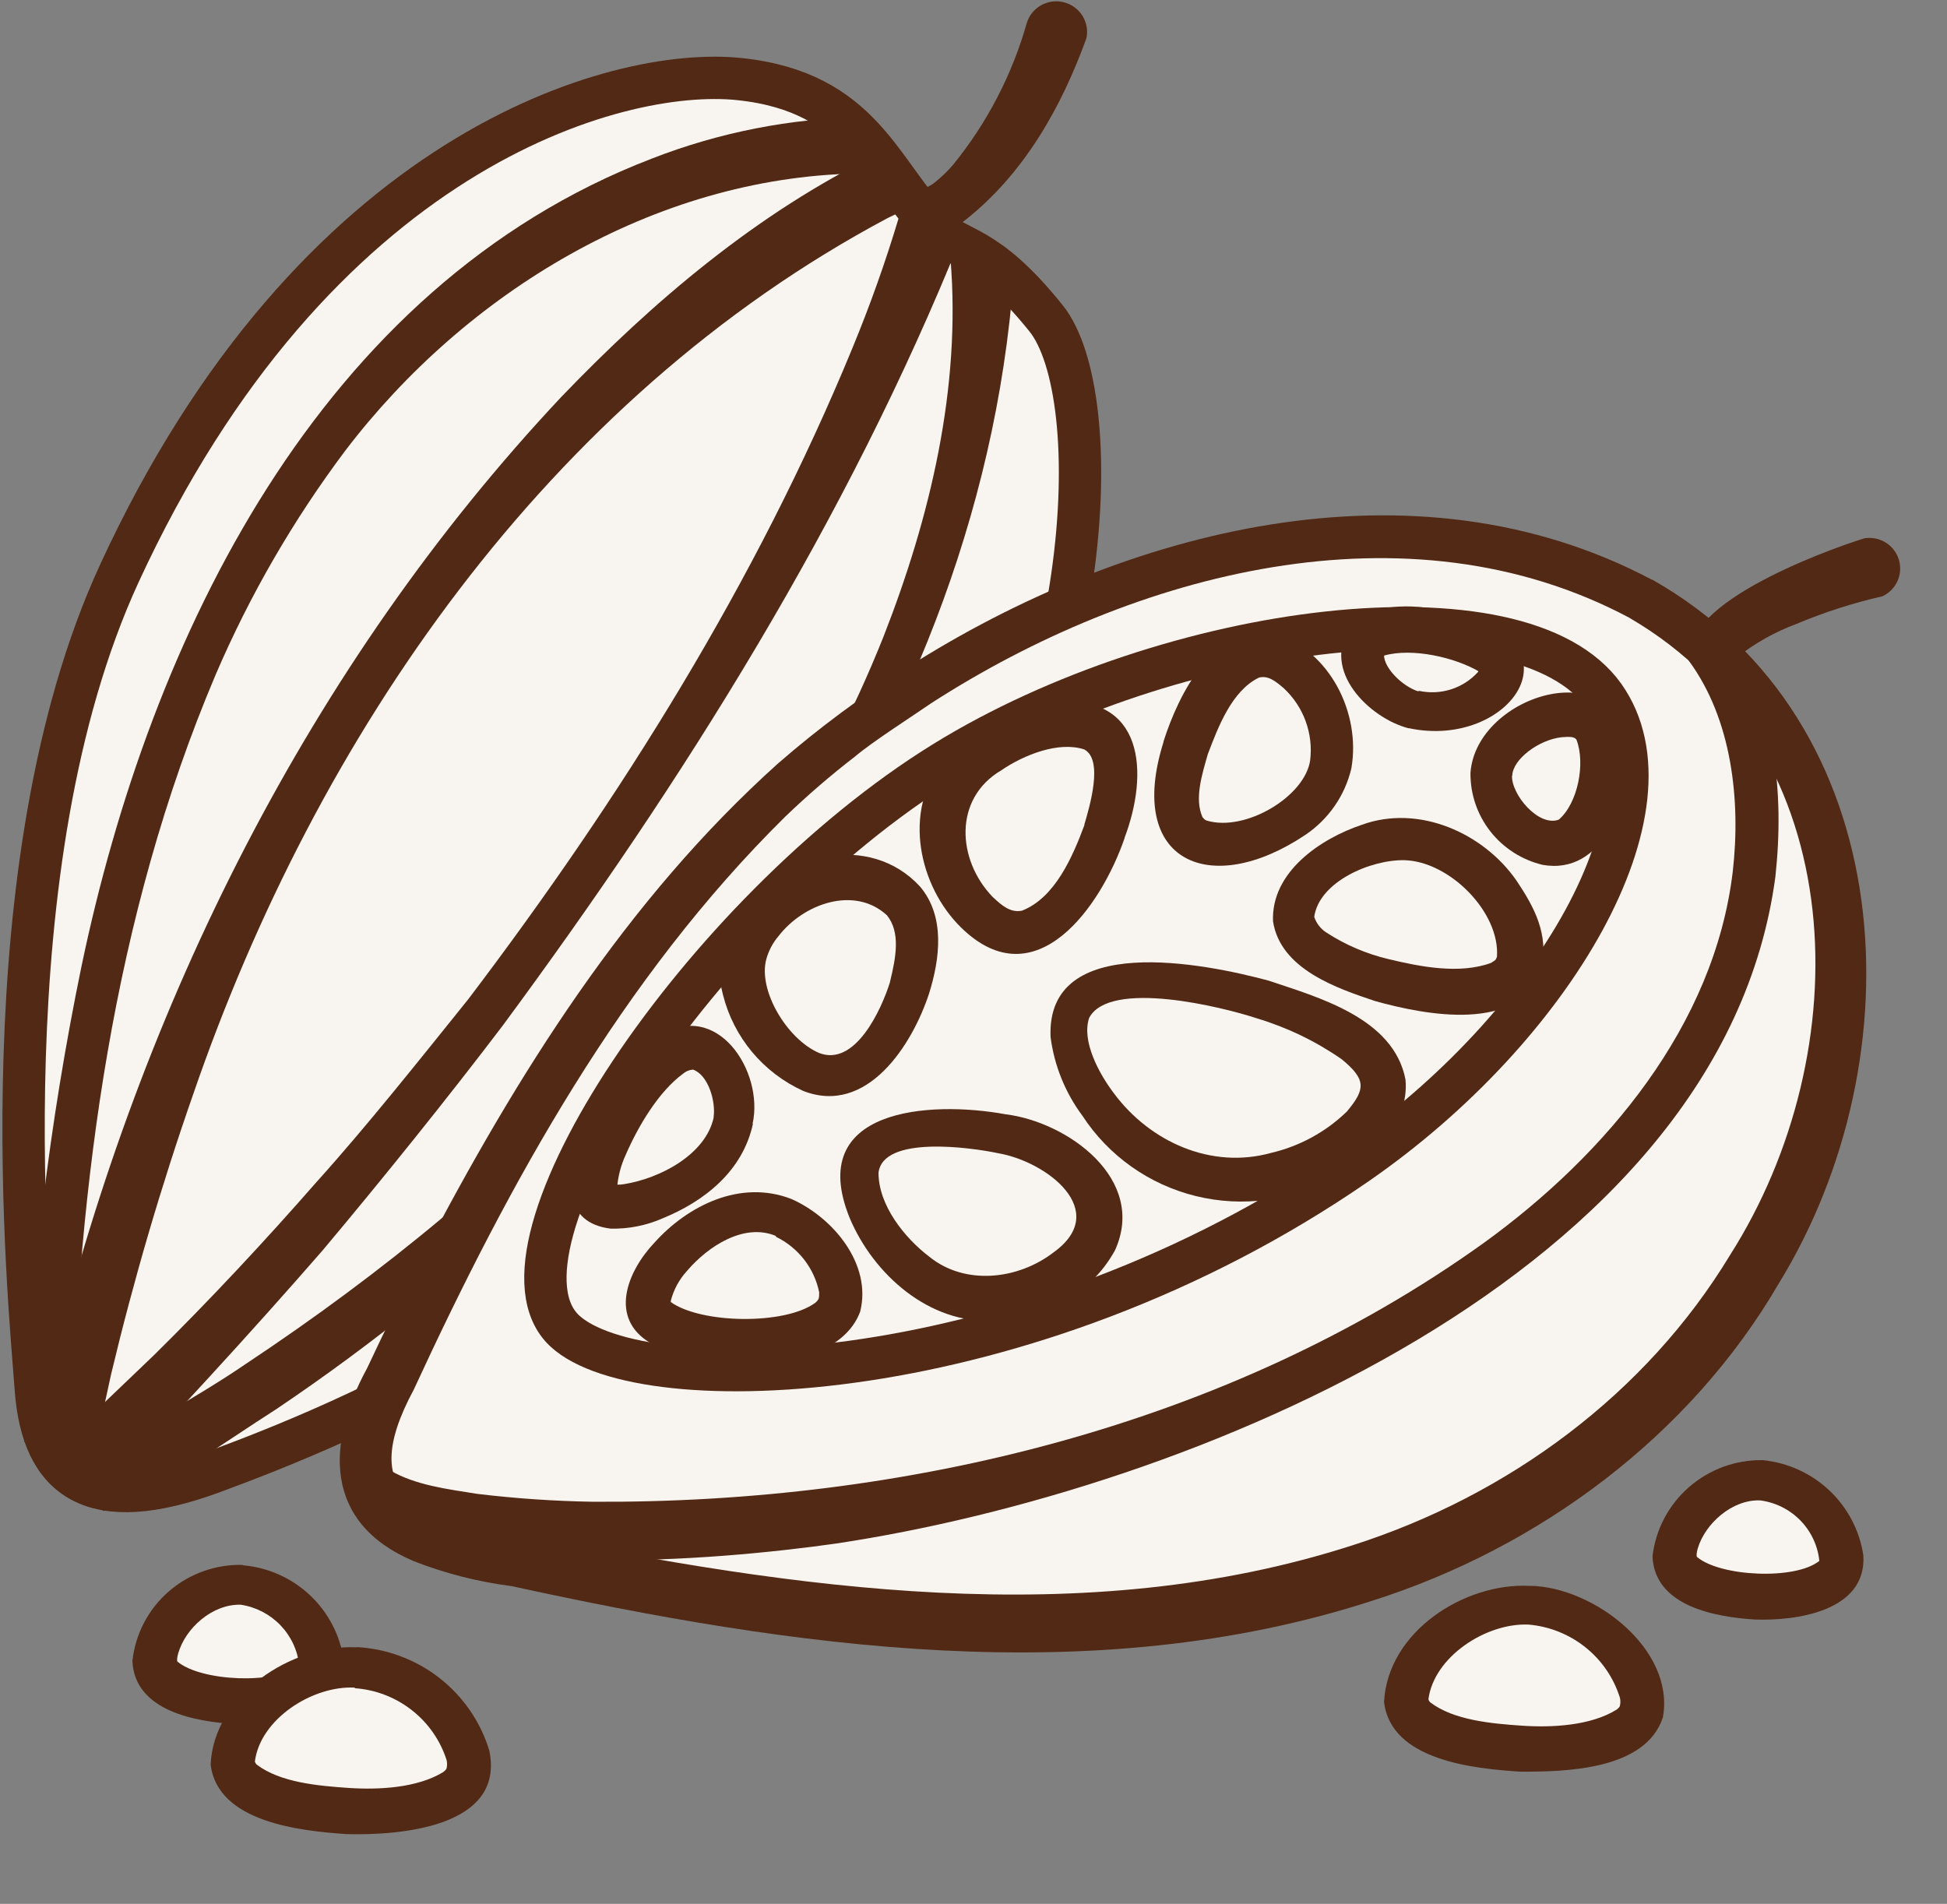
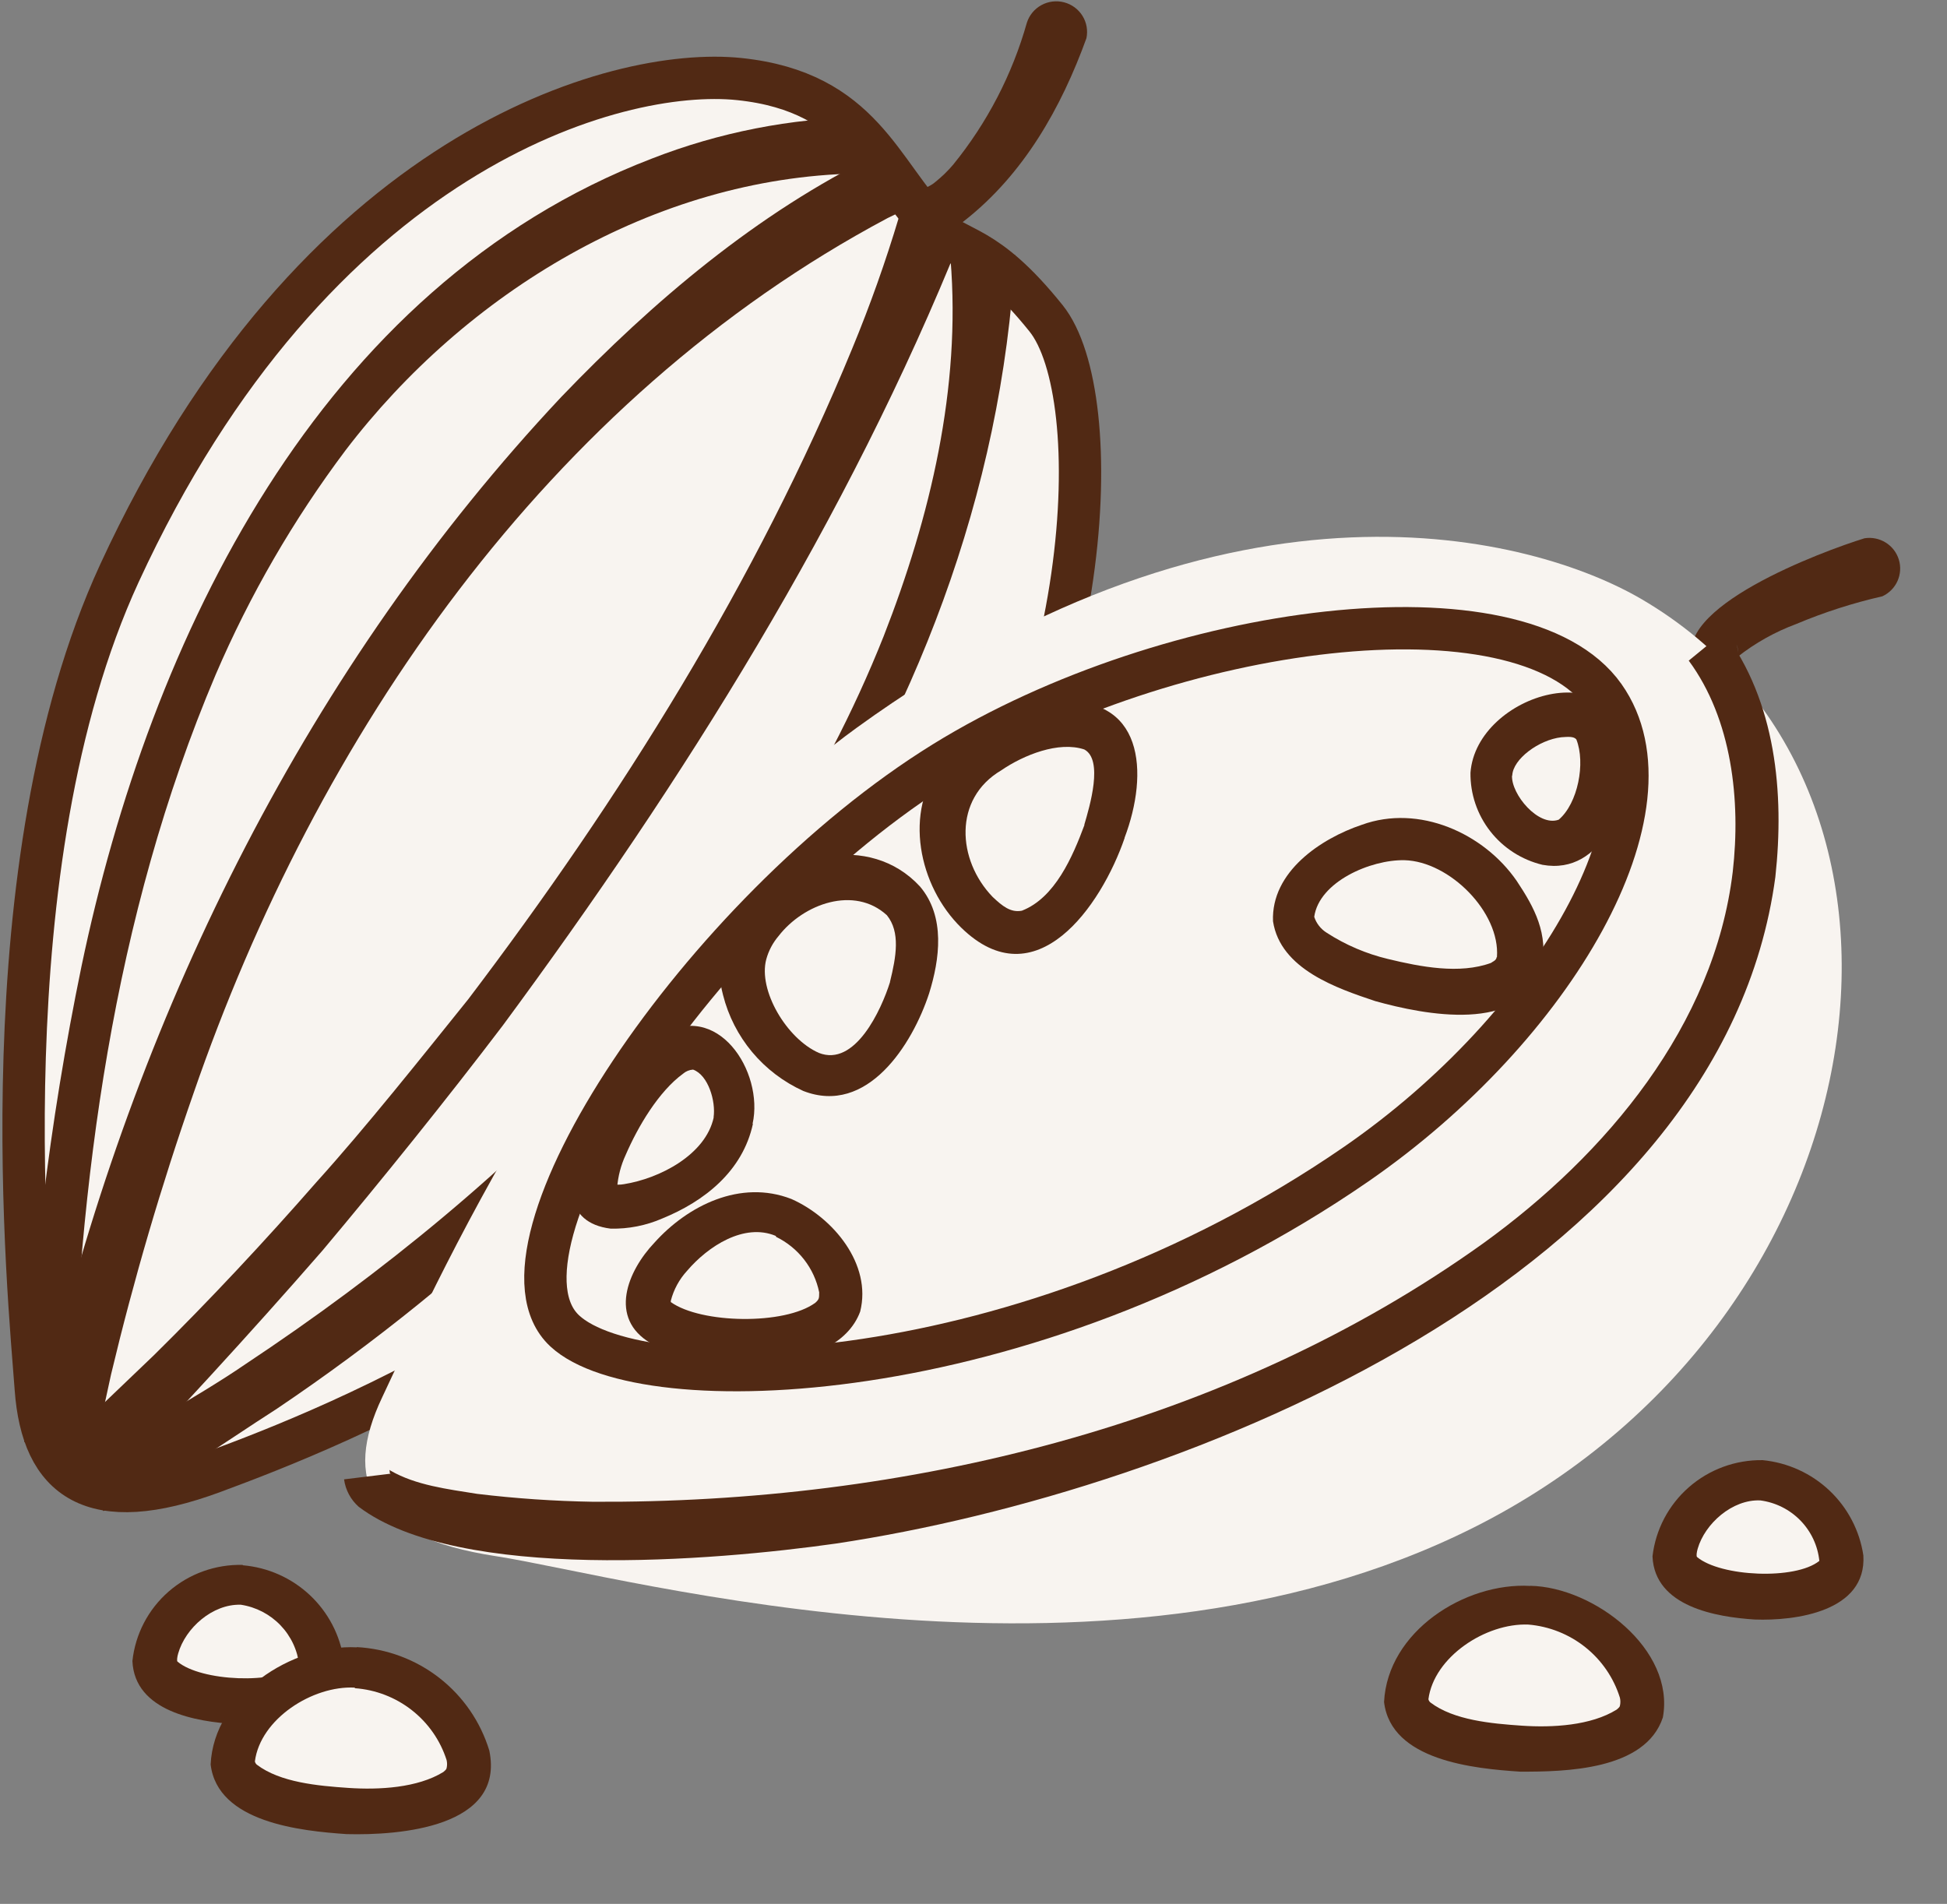
<svg xmlns="http://www.w3.org/2000/svg" width="136" height="133" viewBox="0 0 136 133" fill="none">
  <rect x="0" y="0" width="136" height="133" fill="#808080" stroke="none" />
  <path d="M65.231 15.855C61.504 12.092 60.257 6.424 51.644 5.524C43.032 4.624 21.926 10.551 8.331 40.069C-1.056 60.472 2.043 90.662 2.5 97.004C2.956 103.345 6.431 105.973 14.896 102.834C23.361 99.696 46.702 90.671 64.138 67.024C76.633 50.043 77.358 27.581 73.069 22.237C68.779 16.893 66.944 17.59 65.231 15.855Z" fill="#F8F4F0" stroke="#512914" stroke-width="2.957" stroke-miterlimit="10" />
  <path d="M70.907 17.793C69.064 51.267 46.441 80.153 19.348 98.406C15.393 100.936 11.6 103.75 7.221 105.559L5.59 102.737C9.243 99.898 13.395 97.871 17.187 95.268C36.173 82.666 53.234 65.815 61.724 44.447C64.986 36.111 67.131 27.086 66.397 18.133L70.907 17.809V17.793Z" fill="#512914" />
  <path d="M60.613 11.773C60.54 12.114 60.499 12.146 60.426 12.122H59.806C45.673 12.414 32.526 20.45 24.126 31.471C20.488 36.319 17.443 41.581 15.057 47.146C7.872 64.102 5.499 82.559 4.961 100.845L1.698 100.74C2.097 89.566 3.434 78.445 5.695 67.492C10.482 44.591 22.275 20.02 45.518 11.084C50.229 9.245 55.234 8.262 60.295 8.181H60.556C60.638 8.181 60.76 8.181 60.834 8.554L60.605 11.798L60.613 11.773Z" fill="#512914" />
  <path d="M63.207 14.059C63.37 14.586 63.345 14.618 63.264 14.635C62.97 14.764 62.31 15.081 62 15.235C38.227 27.893 22.111 51.442 13.516 76.378C11.264 82.822 9.343 89.374 7.758 96.011L7.032 99.352C6.899 100.517 6.479 101.631 5.809 102.595L2.612 101.947C2.419 100.774 2.514 99.572 2.889 98.444L3.705 95.046C9.878 70.231 21.565 46.52 39.197 27.739C45.615 21.049 52.882 14.878 61.298 10.775C61.616 10.669 61.551 10.442 61.975 11.075L63.239 14.067L63.207 14.059Z" fill="#512914" />
  <path d="M67.167 16.501C59.232 36.264 47.749 54.534 35.116 71.644C31.242 76.745 26.659 82.438 22.532 87.352C17.395 93.255 12.053 99.029 6.67 104.706L3.571 101.543C5.251 99.921 9.166 96.199 10.756 94.666C14.622 90.855 18.52 86.679 22.1 82.584C25.591 78.716 29.44 73.866 32.702 69.811C43.345 55.783 52.838 40.618 59.534 24.335C60.776 21.332 61.865 18.268 62.796 15.155L67.167 16.518V16.501Z" fill="#512914" />
  <path d="M64.699 13.139C64.536 13.139 65.001 13.018 65.368 12.685C65.806 12.331 66.21 11.938 66.575 11.509C68.954 8.584 70.707 5.206 71.729 1.584C71.896 1.06 72.259 0.621 72.743 0.357C73.227 0.092 73.794 0.023 74.328 0.162C74.862 0.302 75.321 0.64 75.612 1.106C75.902 1.573 76.001 2.133 75.888 2.67C74.127 7.536 71.501 12.182 67.358 15.426C66.069 16.472 62.815 17.186 62.88 14.55C62.907 14.339 62.974 14.135 63.08 13.949C63.186 13.764 63.327 13.601 63.496 13.47C63.665 13.339 63.858 13.242 64.064 13.186C64.271 13.129 64.486 13.113 64.699 13.139Z" fill="#512914" />
  <path d="M118.331 46.408C116.545 42.483 127.351 38.494 130.238 37.602C130.751 37.521 131.276 37.627 131.716 37.9C132.157 38.173 132.483 38.596 132.635 39.09C132.787 39.583 132.754 40.115 132.543 40.587C132.332 41.058 131.956 41.438 131.486 41.656C129.432 42.123 127.423 42.769 125.483 43.586C123.994 44.136 122.602 44.916 121.357 45.898C121.445 45.613 121.422 45.306 121.291 45.038C121.449 45.423 121.452 45.854 121.3 46.242C121.147 46.629 120.85 46.944 120.471 47.12C120.092 47.296 119.659 47.32 119.262 47.188C118.865 47.055 118.535 46.776 118.339 46.408H118.331Z" fill="#512914" />
  <path d="M114.629 41.835C107.2 37.504 86.257 31.723 59.857 50.828C41.614 64.03 29.43 91.861 26.697 97.61C23.965 103.359 25.686 107.341 34.649 108.712C43.612 110.082 78.191 119.975 104.158 106.076C132.115 91.074 136.861 54.785 114.629 41.835Z" fill="#F8F4F0" />
-   <path d="M113.842 43.171C98.281 34.867 79.165 40.025 65.072 49.107C63.792 49.991 60.872 51.864 59.739 52.837C58.031 54.153 56.397 55.561 54.845 57.054C43.428 68.318 35.566 82.631 28.903 97.073C24.711 104.858 29.58 106.034 36.414 107.121C55.498 110.997 75.731 114.014 94.53 107.932C105.352 104.461 114.975 97.39 120.855 87.659C129.826 73.557 129.557 52.343 113.834 43.171H113.842ZM115.416 40.495C132.885 50.397 133.945 73.897 124.248 89.662C118.058 100.293 107.546 108.11 95.851 111.824C76.278 118.166 55.278 115.068 35.737 110.802C33.396 110.503 31.1 109.918 28.903 109.059C22.558 106.375 22.803 100.796 25.641 95.581C26.897 92.913 28.193 90.237 29.564 87.61C36.088 75.114 43.746 62.844 54.356 53.324C57.2 50.851 60.232 48.601 63.425 46.593C78.488 37.008 98.689 31.656 115.383 40.495H115.416Z" fill="#512914" />
  <path d="M112.057 48.642C106.234 40.395 81.767 43.477 65.954 53.24C48.974 63.733 33.332 87.299 39.449 92.975C44.823 97.971 71.663 97.241 94.734 81.322C108.558 71.778 117.512 56.378 112.057 48.642Z" stroke="#512914" stroke-width="2.957" stroke-miterlimit="10" />
  <path d="M27.23 102.914C27.23 102.646 27.141 102.654 27.279 102.735C29.049 103.757 31.259 104.025 33.331 104.357C36.016 104.68 38.716 104.865 41.421 104.909C63.188 105.03 85.778 99.629 103.614 86.849C112.21 80.638 119.746 71.636 121.034 60.9C121.605 55.929 120.977 50.236 117.96 46.149L120.406 44.146C124.052 49.011 124.647 55.402 124.011 61.257C120.292 89.039 83.03 104.13 58.392 107.828C49.886 109.036 32.026 110.536 25.053 105.257C24.494 104.761 24.133 104.082 24.033 103.343L27.296 102.946L27.23 102.914Z" fill="#512914" />
  <path d="M54.188 86.337C51.977 85.413 49.457 87.059 47.998 88.77C47.449 89.366 47.057 90.087 46.856 90.87V90.959C48.96 92.468 54.807 92.581 56.952 91.008C57.238 90.749 57.213 90.676 57.221 90.278C57.052 89.446 56.692 88.664 56.17 87.992C55.648 87.32 54.978 86.776 54.212 86.402L54.188 86.337ZM55.28 83.758C58.192 85.048 60.916 88.316 60.084 91.624C58.371 96.263 49.033 95.939 45.461 93.838C42.476 92.087 43.83 88.794 45.714 86.808C48.038 84.221 51.717 82.372 55.28 83.758Z" fill="#512914" />
-   <path d="M69.708 80.558C67.799 80.152 61.666 79.301 61.365 81.928C61.365 84.191 63.167 86.469 64.945 87.815C67.432 89.81 71.118 89.397 73.598 87.483C77.618 84.588 73.117 81.133 69.708 80.558ZM70.246 77.841C74.576 78.376 80.147 82.374 77.879 87.353C76.053 90.645 72.831 91.975 69.422 92.259C64.904 92.51 61.006 89.016 59.35 85.082C56.243 77.427 64.92 76.868 70.246 77.841Z" fill="#512914" />
  <path d="M96.954 66.992C99.23 67.543 101.953 68.07 104.147 67.267C104.278 67.17 104.408 67.13 104.49 67.008C104.571 66.886 104.49 66.903 104.563 66.862C104.8 63.732 101.252 60.172 98.104 60.091C95.739 60.042 92.142 61.599 91.8 64.048C91.95 64.509 92.259 64.902 92.672 65.159C93.984 66.009 95.432 66.629 96.954 66.992ZM96.065 69.935C93.431 69.052 89.435 67.722 88.921 64.356C88.782 60.902 92.265 58.574 95.127 57.617C99.115 56.166 103.642 58.201 105.941 61.534C107.181 63.399 108.184 65.224 107.679 67.713C106.186 72.214 99.523 70.9 96.065 69.935Z" fill="#512914" />
-   <path d="M87.81 71.143C85.364 70.332 77.534 68.41 76.083 71.095C75.528 72.716 76.76 74.995 77.812 76.382C80.34 79.78 84.613 81.694 88.773 80.542C90.775 80.077 92.611 79.076 94.082 77.647C95.387 76.082 95.444 75.417 93.723 73.998C91.916 72.742 89.92 71.778 87.81 71.143ZM88.626 68.508C92.051 69.668 97.36 71.103 98.176 75.425C98.461 78.604 95.664 80.939 93.168 82.261C90.238 83.893 86.793 84.355 83.532 83.554C80.271 82.753 77.439 80.748 75.61 77.947C74.407 76.331 73.641 74.435 73.383 72.441C73.073 65.07 84.148 67.3 88.626 68.508Z" fill="#512914" />
  <path d="M105.617 54.178C105.552 55.484 107.46 57.779 108.879 57.26C110.217 56.124 110.763 53.302 110.111 51.656C109.931 51.429 109.524 51.47 109.067 51.502C107.485 51.681 105.674 53.035 105.633 54.178H105.617ZM102.714 53.983C103.122 48.421 113.397 45.404 113.593 52.645C113.862 55.97 111.962 61.176 107.746 60.414C106.299 60.067 105.013 59.242 104.099 58.074C103.185 56.906 102.696 55.464 102.714 53.983Z" fill="#512914" />
  <path d="M52.593 78.506C51.876 81.823 49.193 83.923 46.273 85.115C45.133 85.613 43.897 85.857 42.652 85.829C36.127 85.018 42.791 74.095 46.044 72.384C50.081 69.765 53.384 74.857 52.569 78.506H52.593ZM49.845 78.052C50.008 76.941 49.478 75.101 48.41 74.719C48.154 74.737 47.91 74.836 47.716 75.003C46.004 76.252 44.56 78.701 43.704 80.68C43.37 81.4 43.168 82.175 43.108 82.966C43.108 83.121 43.182 83.088 42.954 82.845C42.831 82.756 42.897 82.756 42.766 82.723C43.036 82.77 43.312 82.77 43.581 82.723C46.093 82.326 49.29 80.663 49.853 78.06L49.845 78.052Z" fill="#512914" />
  <path d="M64.901 69.391C63.734 72.967 60.578 77.954 56.109 76.211C54.73 75.583 53.51 74.656 52.54 73.496C51.571 72.337 50.875 70.975 50.506 69.512C50.221 68.466 50.192 67.366 50.424 66.306C50.655 65.246 51.139 64.257 51.836 63.422C54.641 59.611 60.741 58.119 64.256 61.922C66.059 64.039 65.635 67.031 64.901 69.391ZM62.169 68.58C62.601 66.828 62.903 65.109 61.948 63.933C59.673 61.857 56.134 63.122 54.38 65.393C53.979 65.865 53.687 66.418 53.524 67.015C52.945 69.18 54.951 72.561 57.194 73.551C59.722 74.556 61.557 70.558 62.169 68.604V68.58Z" fill="#512914" />
-   <path d="M81.273 51.793C82.342 48.46 84.772 43.538 89.054 44.276C92.903 45.452 95.064 49.839 94.395 53.666C93.953 55.565 92.805 57.228 91.182 58.321C84.56 62.757 78.623 60.243 81.273 51.834V51.793ZM84.364 52.693C83.965 54.096 83.418 55.799 83.997 57.089C84.095 57.178 84.12 57.267 84.291 57.324C86.999 58.135 91.158 55.637 91.517 53.107C91.628 52.182 91.519 51.244 91.197 50.369C90.876 49.494 90.351 48.706 89.665 48.071C89.062 47.552 88.564 47.179 87.945 47.333C86.044 48.249 85.09 50.78 84.364 52.693Z" fill="#512914" />
  <path d="M78.558 58.534C76.927 63.294 72.343 69.887 67.14 64.802C64.18 61.907 63.062 56.693 65.802 53.271C67.757 50.89 70.581 49.376 73.656 49.062C79.936 48.446 80.27 53.992 78.549 58.534H78.558ZM75.736 57.625C76.119 56.328 77.09 53.068 75.736 52.354C73.95 51.762 71.511 52.736 69.937 53.814C66.569 55.801 66.863 60.091 69.334 62.653C70.011 63.294 70.598 63.772 71.381 63.618C73.689 62.726 74.928 59.847 75.752 57.625H75.736Z" fill="#512914" />
-   <path d="M98.384 50.875C95.611 50.145 92.284 46.821 94.306 43.844C96.051 41.842 99.199 42.296 101.434 42.758C110.748 44.769 105.512 52.392 98.4 50.867L98.384 50.875ZM99.134 48.264C99.868 48.422 100.63 48.386 101.346 48.16C102.061 47.934 102.705 47.525 103.212 46.975C103.399 46.748 103.342 46.577 103.351 46.804C103.351 46.845 103.351 46.902 103.351 46.934C101.67 45.929 98.645 45.231 96.671 45.799C96.671 45.799 96.671 45.758 96.671 45.734C96.671 46.723 98.033 47.972 99.044 48.288L99.134 48.264Z" fill="#512914" />
  <path d="M106.832 112.165C101.466 111.913 97.584 117.03 98.318 119.293C99.476 122.836 113.21 123.266 114.629 119.779C115.494 117.582 112.044 112.408 106.832 112.165Z" fill="#F8F4F0" />
  <path d="M106.758 113.488C103.781 113.367 100.16 115.751 99.777 118.703C99.797 118.791 99.846 118.871 99.916 118.93C101.547 120.17 104.173 120.405 106.301 120.551C108.43 120.697 111.129 120.551 112.932 119.424C113.111 119.27 113.136 119.23 113.152 119.165C113.196 118.978 113.196 118.784 113.152 118.597C112.719 117.209 111.879 115.982 110.74 115.072C109.601 114.162 108.214 113.61 106.758 113.488ZM106.889 110.78C111.317 110.861 117.026 115.207 116.153 119.976C114.93 123.673 109.319 123.771 106.187 123.763C102.982 123.552 97.159 123 96.678 118.897C96.923 113.975 102.313 110.528 106.889 110.788V110.78Z" fill="#512914" />
  <path d="M123.036 103.41C119.244 103.208 116.511 107.351 117.025 109.184C117.841 112.055 127.546 112.428 128.533 109.573C129.152 107.773 126.722 103.605 123.036 103.41Z" fill="#F8F4F0" />
  <path d="M122.965 104.815C121.008 104.725 119.091 106.436 118.585 108.188C118.52 108.415 118.471 108.715 118.545 108.772C120.176 110.142 125.403 110.394 127.083 109.04C126.974 107.978 126.508 106.984 125.761 106.217C125.014 105.451 124.029 104.957 122.965 104.815ZM123.12 102.001C124.871 102.172 126.515 102.919 127.791 104.126C129.066 105.332 129.899 106.927 130.158 108.658C130.394 112.583 125.411 113.24 122.573 113.135C119.923 112.964 115.576 112.259 115.429 108.723C115.645 106.854 116.552 105.132 117.973 103.89C119.394 102.648 121.228 101.974 123.12 102.001Z" fill="#512914" />
  <path d="M16.877 110.726C13.093 110.515 10.352 114.667 10.866 116.5C11.682 119.363 21.387 119.744 22.373 116.889C23.001 115.105 20.563 110.945 16.877 110.726Z" fill="#F8F4F0" />
  <path d="M16.801 112.102C14.852 112.045 12.952 113.724 12.446 115.508C12.381 115.726 12.34 116.018 12.397 116.075C14.028 117.454 19.232 117.697 20.903 116.343C20.788 115.288 20.326 114.301 19.589 113.534C18.852 112.767 17.88 112.263 16.826 112.102H16.801ZM16.956 109.345C18.711 109.493 20.363 110.228 21.644 111.43C22.925 112.631 23.759 114.229 24.011 115.962C24.247 119.903 19.256 120.56 16.41 120.438C13.751 120.276 9.404 119.57 9.249 116.035C9.45 114.157 10.354 112.423 11.782 111.179C13.21 109.935 15.058 109.271 16.956 109.32V109.345Z" fill="#512914" />
  <path d="M24.856 116.476C19.49 116.225 15.608 121.342 16.35 123.612C17.508 127.156 31.242 127.586 32.661 124.091C33.517 121.893 30.068 116.727 24.856 116.476Z" fill="#F8F4F0" />
  <path d="M24.785 117.892C21.824 117.738 18.179 120.09 17.804 123.05C17.824 123.138 17.872 123.218 17.942 123.277C19.573 124.517 22.2 124.753 24.336 124.899C26.473 125.044 29.164 124.899 30.967 123.788C31.154 123.633 31.179 123.585 31.195 123.52C31.239 123.333 31.239 123.139 31.195 122.952C30.754 121.574 29.907 120.36 28.764 119.465C27.622 118.57 26.235 118.036 24.785 117.933V117.892ZM24.924 115.062C27.027 115.175 29.045 115.93 30.701 117.224C32.358 118.519 33.572 120.29 34.18 122.295C35.289 127.672 27.876 128.223 24.214 128.126C21.017 127.907 15.194 127.315 14.713 123.26C14.941 118.395 20.373 114.851 24.924 115.078V115.062Z" fill="#512914" />
</svg>